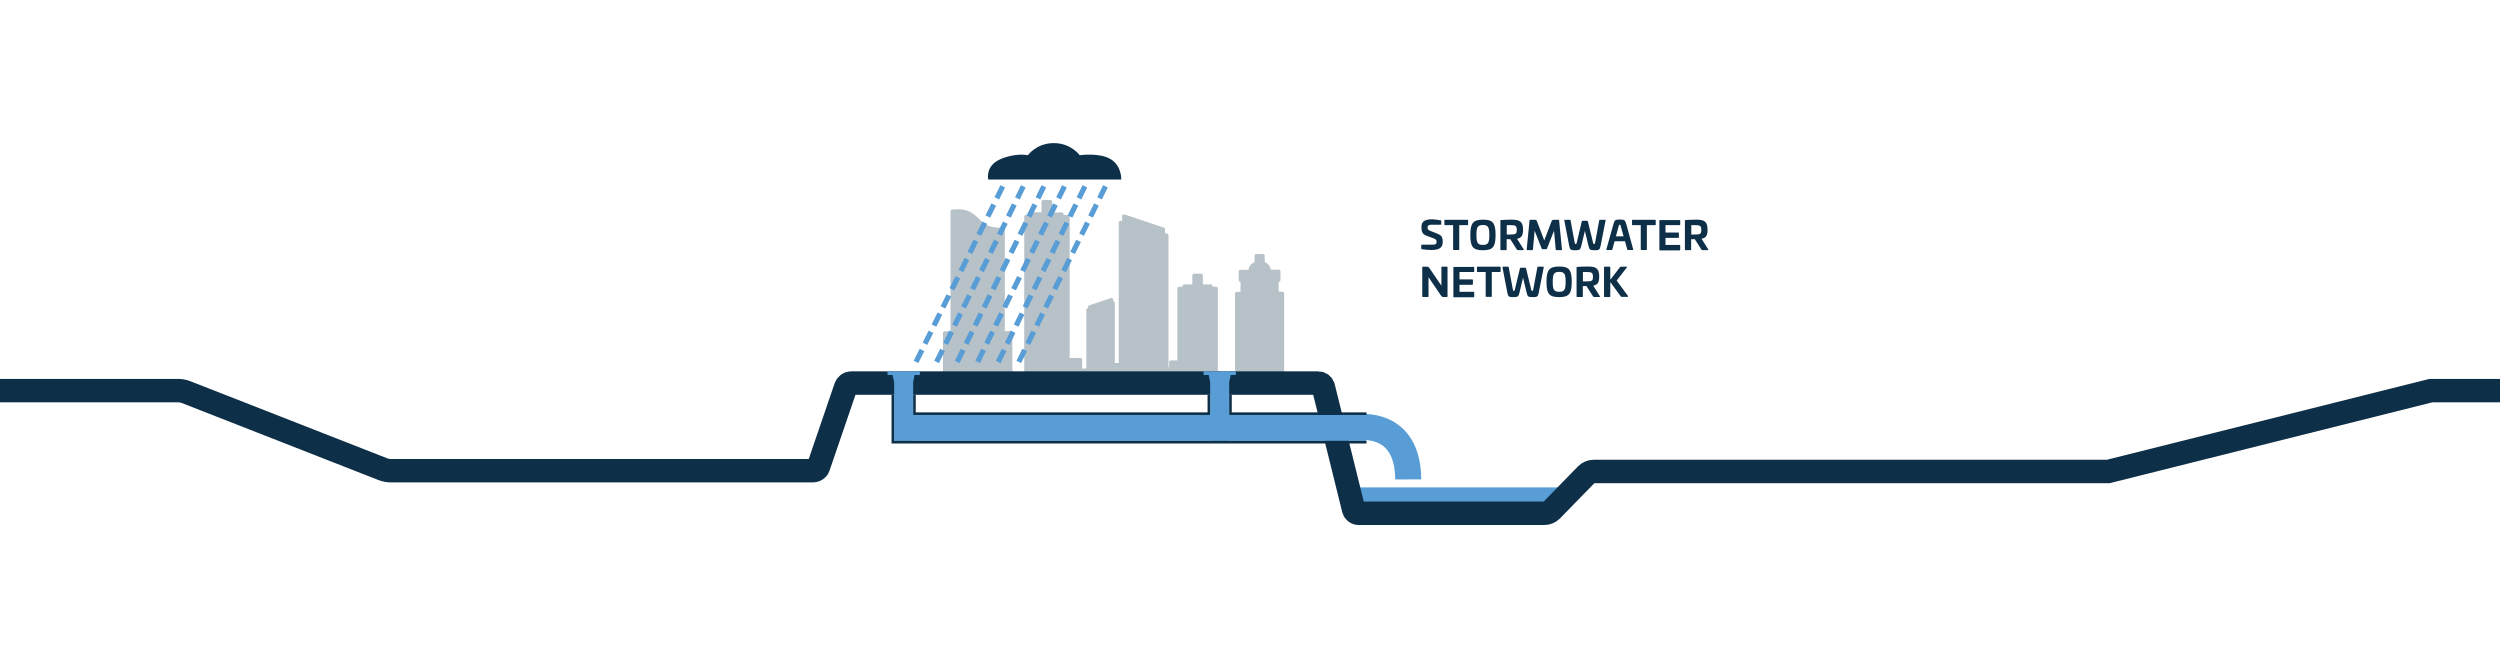
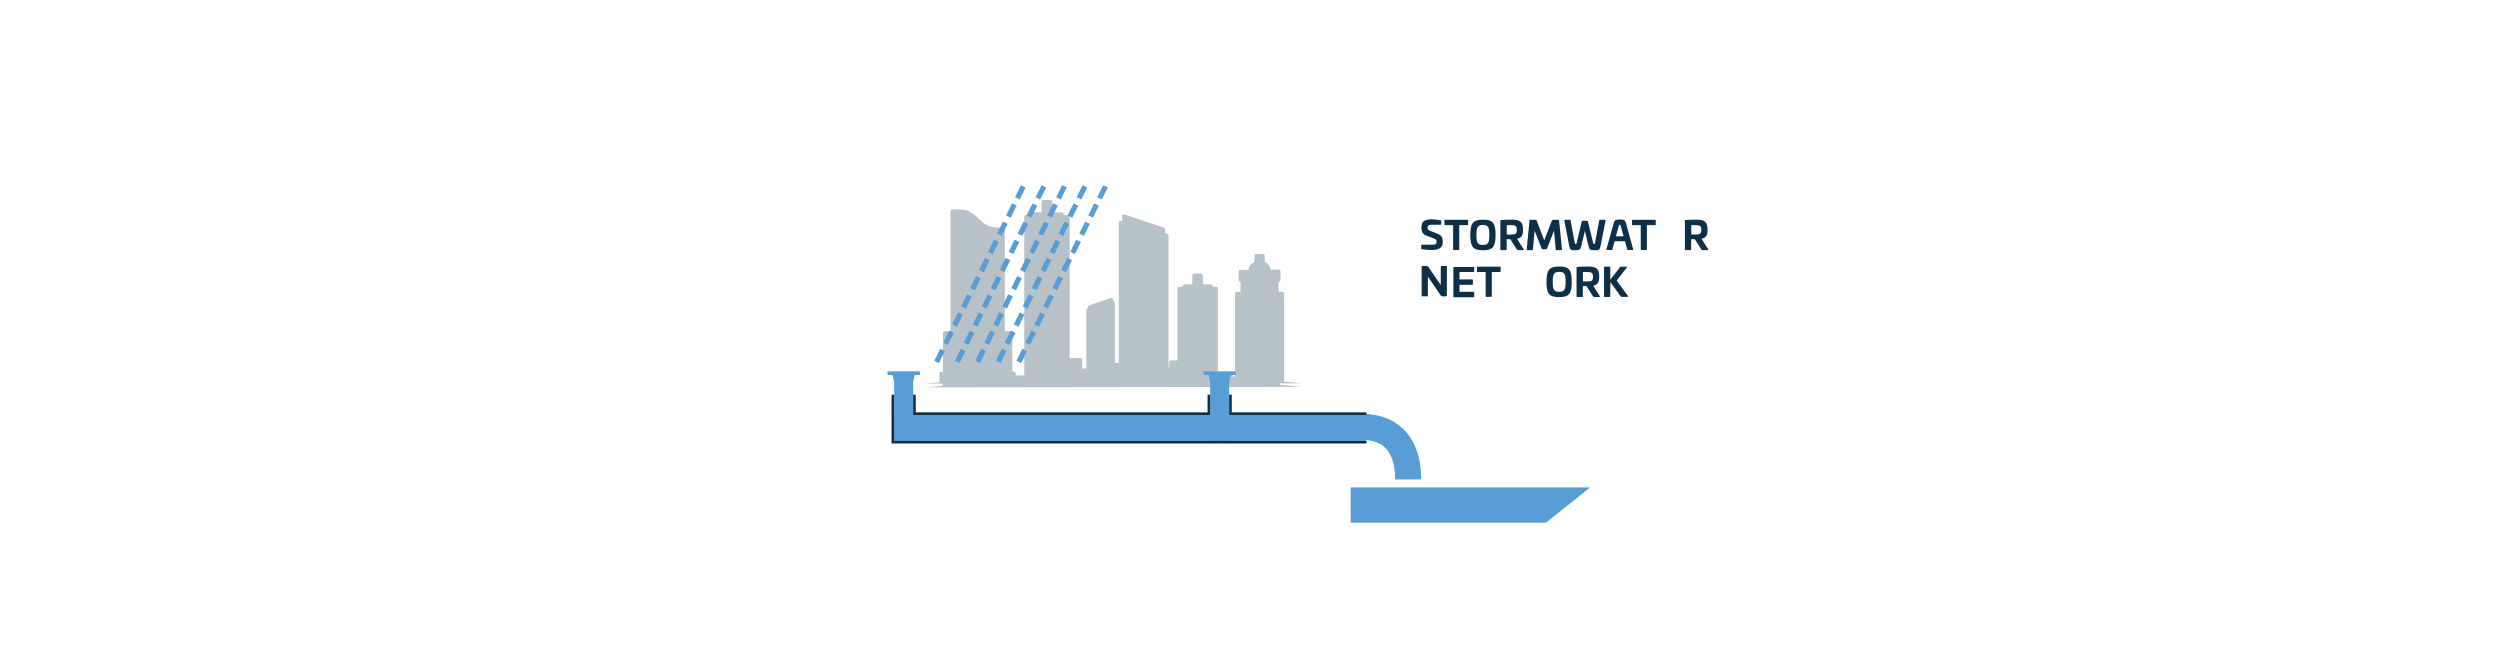
<svg xmlns="http://www.w3.org/2000/svg" xmlns:xlink="http://www.w3.org/1999/xlink" version="1.1" id="Ebene_1" x="0px" y="0px" viewBox="0 0 1920 500" style="enable-background:new 0 0 1920 500;" xml:space="preserve">
  <style type="text/css">
	.st0{fill:#589DD6;}
	.st1{clip-path:url(#SVGID_2_);fill:#B7C1C8;}
	.st2{fill:#0E2F48;}
	.st3{clip-path:url(#SVGID_4_);fill:none;stroke:#0E2F48;stroke-width:18;}
	.st4{clip-path:url(#SVGID_4_);fill:none;stroke:#589DD6;stroke-width:20;}
	.st5{fill:none;stroke:#589DD6;stroke-width:4;stroke-dasharray:10.285,5.285;}
	.st6{clip-path:url(#SVGID_6_);fill:#0E2F48;}
	.st7{clip-path:url(#SVGID_8_);fill:#589DD6;}
	.st8{fill:none;stroke:#0E2F48;stroke-width:2;}
</style>
  <polygon class="st0" points="1037.3,374.3 1037.3,401.4 1187.3,401.4 1221.3,374.3 " />
  <g>
    <defs>
      <rect id="SVGID_1_" width="1920" height="500" />
    </defs>
    <clipPath id="SVGID_2_">
      <use xlink:href="#SVGID_1_" style="overflow:visible;" />
    </clipPath>
    <path class="st1" d="M999,297.1c-1-0.1-1.9-0.2-2.8-0.3c-1.3-0.1-2.6-0.2-4-0.4c-1-0.1-2-0.2-3-0.3l-0.3,0   c-1.6-0.1-3.2-0.3-4.9-0.4c-0.7-0.1-1.3-0.6-1.3-1.4v-67.6h-2.8c-0.8,0-1.4-0.6-1.4-1.4v-10.3c0-0.8,0.6-1.4,1.4-1.4h0V210h-6   c-0.8,0-1.4-0.6-1.4-1.4v-0.4c0-1.8-1-3.4-2.6-4.2c-0.4-0.2-0.7-0.3-1.1-0.4c-0.6-0.2-1-0.7-1-1.3v-4.4h-2.3v4.4   c0,0.6-0.4,1.2-1,1.3c-2.1,0.5-3.7,2.4-3.7,4.6v0.4c0,0.8-0.6,1.4-1.4,1.4h-6v3.8h0c0.8,0,1.4,0.6,1.4,1.4v10.3   c0,0.8-0.6,1.4-1.4,1.4h-2.8v63.6c0,0.8-0.6,1.4-1.4,1.4h-4.6c-0.8,0-1.4-0.6-1.4-1.4v-0.8h-9.9c-0.8,0-1.4-0.6-1.4-1.4v-65.3h-2.6   c-0.8,0-1.4-0.6-1.4-1.4v-0.4h-6.1c-0.8,0-1.4-0.6-1.4-1.4v-6.8H918v6.8c0,0.8-0.6,1.4-1.4,1.4h-6.1v0.4c0,0.8-0.6,1.4-1.4,1.4   h-2.6v55.2c0,0.8-0.6,1.4-1.4,1.4h-4.9v3.9c0,0.8-0.6,1.4-1.4,1.4h-3.2c-0.8,0-1.4-0.6-1.4-1.4V181.8l-1.7-0.5   c-0.6-0.2-1-0.7-1-1.3v-3l-27.5-9.2v3.8c0,0.4-0.2,0.8-0.5,1.1c-0.3,0.3-0.8,0.3-1.2,0.2l-0.9-0.3v107.2c0,0.8-0.6,1.4-1.4,1.4   h-5.7c-0.8,0-1.4-0.6-1.4-1.4v-45.7c-0.3,0-0.5-0.1-0.7-0.3c-0.3-0.3-0.5-0.7-0.5-1.1v-0.9l-14,4.7v0.9c0,0.6-0.4,1.1-1,1.3   l-0.3,0.1v45.4c0,0.8-0.6,1.4-1.4,1.4h-5.9c-0.8,0-1.4-0.6-1.4-1.4v-6.7h-8.2c-0.8,0-1.4-0.6-1.4-1.4V167.8h-3.3   c-0.8,0-1.4-0.6-1.4-1.4v-0.6h-7.3c-0.8,0-1.4-0.6-1.4-1.4v-8.1h-2.7v8.1c0,0.8-0.6,1.4-1.4,1.4h-7.3v0.6c0,0.8-0.6,1.4-1.4,1.4   h-3.2v122.1c0,0.8-0.6,1.4-1.4,1.4h-9.2c-0.8,0-1.4-0.6-1.4-1.4v-1.5H776c-0.8,0-1.4-0.6-1.4-1.4v-29.7h-4.4   c-0.8,0-1.4-0.6-1.4-1.4v-78.1h-0.8c-0.3,0-0.7,0-1,0c-0.2,0-0.4,0-0.6,0c-8.6-0.3-12.3-3.3-15.1-6c-0.1-0.1-0.1-0.1-0.2-0.2l0,0   c-0.1-0.1-0.2-0.2-0.2-0.2l-0.3-0.3c-1.6-1.6-3.3-3.2-5.3-4.6c-2-1.3-3.9-2.1-6.2-2.5c-1.3-0.2-2.6-0.3-4-0.3c-0.6,0-1.2,0-1.8,0.1   l-0.7,0v92.1c0,0.8-0.6,1.4-1.4,1.4h-4.4v29.7c0,0.8-0.6,1.4-1.4,1.4h-1.3v6.6c0,0.7-0.5,1.3-1.2,1.4c-4,0.3-8.2,0.7-12.5,1.1" />
    <path class="st1" d="M710.3,294.6c3.8-0.3,7.6-0.7,11.2-1v-6.7c0-0.8,0.6-1.4,1.4-1.4h1.3v-29.7c0-0.8,0.6-1.4,1.4-1.4h4.4v-92.1   c0-0.7,0.6-1.3,1.3-1.4l2-0.1c0.7,0,1.3-0.1,1.9-0.1c1.6,0,3,0.1,4.5,0.3c2.7,0.4,4.9,1.3,7.2,2.9c2.3,1.5,4,3.2,5.7,4.9l0.3,0.3   c0.1,0.1,0.2,0.2,0.3,0.3l0,0c0.1,0.1,0.1,0.1,0.2,0.2c2.6,2.5,5.7,4.9,13.3,5.2c0.2,0,0.4,0,0.7,0c0.3,0,0.6,0,0.8,0h2.1   c0.8,0,1.4,0.6,1.4,1.4v78.1h4.4c0.8,0,1.4,0.6,1.4,1.4v29.7h1.2c0.8,0,1.4,0.6,1.4,1.4v1.5h6.5V166.4c0-0.8,0.6-1.4,1.4-1.4h3.2   v-0.6c0-0.8,0.6-1.4,1.4-1.4h7.3V155c0-0.8,0.6-1.4,1.4-1.4h5.4c0.8,0,1.4,0.6,1.4,1.4v8.1h7.3c0.8,0,1.4,0.6,1.4,1.4v0.6h3.3   c0.8,0,1.4,0.6,1.4,1.4v108.4h8.2c0.8,0,1.4,0.6,1.4,1.4v6.7h3.2v-45c0-0.6,0.4-1.1,1-1.3l0.3-0.1v-0.8c0-0.6,0.4-1.1,0.9-1.3   l16.7-5.6c0.4-0.1,0.9-0.1,1.2,0.2c0.4,0.3,0.6,0.7,0.6,1.1v1.1c0.3,0,0.5,0.1,0.7,0.3c0.3,0.3,0.5,0.7,0.5,1.1v46.1h3V170.9   c0-0.4,0.2-0.8,0.5-1.1c0.3-0.3,0.8-0.3,1.2-0.2l0.9,0.3V166c0-0.4,0.2-0.8,0.6-1.1c0.4-0.3,0.8-0.3,1.2-0.2l30.2,10.1   c0.6,0.2,0.9,0.7,0.9,1.3v2.9l1.7,0.5c0.6,0.2,1,0.7,1,1.3v101.3h0.5v-3.9c0-0.8,0.6-1.4,1.4-1.4h4.9v-55.2c0-0.8,0.6-1.4,1.4-1.4   h2.6v-0.4c0-0.8,0.6-1.4,1.4-1.4h6.1v-6.8c0-0.8,0.6-1.4,1.4-1.4h5.3c0.8,0,1.4,0.6,1.4,1.4v6.8h6.1c0.8,0,1.4,0.6,1.4,1.4v0.4h2.6   c0.8,0,1.4,0.6,1.4,1.4v65.3h9.9c0.8,0,1.4,0.6,1.4,1.4v0.8h1.9v-63.6c0-0.8,0.6-1.4,1.4-1.4h2.8v-7.6h0c-0.8,0-1.4-0.6-1.4-1.4   v-6.5c0-0.8,0.6-1.4,1.4-1.4h6.1c0.4-2.7,2.1-4.9,4.7-5.9v-4.8c0-0.8,0.6-1.4,1.4-1.4h5c0.8,0,1.4,0.6,1.4,1.4v4.7   c0.2,0.1,0.4,0.2,0.6,0.3c2.2,1.1,3.7,3.2,4,5.6h6.1c0.8,0,1.4,0.6,1.4,1.4v6.5c0,0.8-0.6,1.4-1.4,1.4h0v7.6h2.8   c0.8,0,1.4,0.6,1.4,1.4v67.7c1.2,0.1,2.5,0.2,3.7,0.3l0.3,0c1,0.1,2,0.2,3,0.3c1.4,0.1,2.7,0.2,4,0.4c0.9,0.1,1.9,0.2,2.8,0.3" />
  </g>
  <g>
    <path class="st2" d="M1106.4,169.2c0.4,0.1,0.5,0.3,0.5,0.5v2.4c0,0.4-0.2,0.5-0.6,0.5h-7.1c-1.8,0-2.8,0.6-2.8,1.9v0.4   c0,1.1,0.4,1.7,1.8,2.3l5.6,2.2c2.9,1.1,4.2,2.5,4.2,6v0.8c0,4.4-3.5,5.8-8.6,5.8c-2.2,0-4.6-0.2-7.4-0.6c-0.4-0.1-0.5-0.3-0.5-0.7   v-2.3c0-0.4,0.2-0.5,0.6-0.5h8.5c1.8,0,2.7-0.5,2.7-1.9v-0.4c0-1.3-0.6-1.9-2.2-2.5l-5.8-2.2c-2.5-0.9-3.6-2.6-3.6-6.1v-0.7   c0-4.4,3.1-5.7,8.4-5.7C1102.6,168.6,1104,168.8,1106.4,169.2z" />
    <path class="st2" d="M1127,168.8c0.3,0,0.5,0.2,0.5,0.5v3.2c0,0.3-0.2,0.4-0.5,0.4h-6.3v18.6c0,0.3-0.1,0.5-0.4,0.5h-3.8   c-0.3,0-0.5-0.1-0.5-0.5v-18.6h-6.3c-0.3,0-0.4-0.1-0.4-0.4v-3.2c0-0.3,0.1-0.5,0.4-0.5H1127z" />
    <path class="st2" d="M1148.6,180.5c0,9.1-2.1,11.7-9.7,11.7c-7.7,0-9.7-2.7-9.7-11.7c0-9.1,2.1-11.8,9.7-11.8   C1146.5,168.6,1148.6,171.3,1148.6,180.5z M1133.9,180.5c0,5.8,0.8,7.6,5,7.6c4.1,0,4.9-1.8,4.9-7.6c0-5.9-0.8-7.7-4.9-7.7   C1134.7,172.8,1133.9,174.6,1133.9,180.5z" />
    <path class="st2" d="M1169.7,176.4c0,4.5-1.2,6.3-4.6,7l5.1,8.1c0.2,0.3,0.1,0.6-0.4,0.6h-3.8c-0.7,0-0.9-0.2-1.2-0.7l-4.9-7.7   h-2.8v7.9c0,0.4-0.1,0.5-0.5,0.5h-3.8c-0.4,0-0.5-0.1-0.5-0.5v-22.2c0-0.3,0.1-0.4,0.5-0.4c2.6-0.2,5.5-0.3,8-0.3   C1167.4,168.6,1169.7,170.4,1169.7,176.4z M1157.2,172.8v7.3h3.2c3.6,0,4.5-0.5,4.5-3.5c0-3-0.9-3.7-4.5-3.7H1157.2z" />
    <path class="st2" d="M1197,168.8c0.3,0,0.4,0.2,0.4,0.5l2.2,22.3c0,0.3-0.2,0.5-0.5,0.5h-3.8c-0.3,0-0.4-0.1-0.5-0.5l-1.3-14.4   l-5.4,13.7c-0.1,0.3-0.3,0.5-0.6,0.5h-2.9c-0.3,0-0.5-0.2-0.6-0.5l-5.4-13.7l-1.3,14.4c0,0.3-0.2,0.5-0.5,0.5h-3.8   c-0.3,0-0.5-0.1-0.5-0.5l2.2-22.3c0-0.3,0.1-0.5,0.4-0.5h3.6c1,0,1.3,0.2,1.7,1.2l5.6,14.6l5.6-14.6c0.4-1,0.8-1.2,1.7-1.2H1197z" />
    <path class="st2" d="M1232.7,168.8c0.3,0,0.5,0.1,0.4,0.5l-3.8,19.3c-0.6,3.2-1.2,3.6-4.5,3.6c-3.8,0-4.1-0.4-4.9-3.6l-2.7-11.3   l-2.7,11.3c-0.8,3.2-1.2,3.6-4.9,3.6c-3.3,0-3.9-0.4-4.5-3.6l-3.7-19.3c-0.1-0.4,0.1-0.5,0.4-0.5h4c0.3,0,0.4,0.1,0.4,0.5l3.2,17.2   c0.2,0.8,0.3,0.9,0.7,0.9c0.5,0,0.6-0.2,0.8-0.9l3.9-16.4c0.1-0.4,0.4-0.5,0.6-0.5h3.5c0.3,0,0.5,0.1,0.6,0.5l4,16.4   c0.2,0.8,0.3,0.9,0.8,0.9c0.4,0,0.5-0.2,0.7-0.9l3.2-17.2c0.1-0.4,0.2-0.5,0.5-0.5H1232.7z" />
    <path class="st2" d="M1249,172.2l5.3,19.3c0.1,0.4-0.1,0.5-0.4,0.5h-3.8c-0.3,0-0.3-0.1-0.4-0.5l-1.7-6.2h-8l-1.7,6.2   c-0.1,0.4-0.1,0.5-0.4,0.5h-3.8c-0.3,0-0.5-0.1-0.4-0.5l5.4-19.3c0.9-3.3,1.5-3.6,5-3.6C1247.6,168.6,1248.1,169,1249,172.2z    M1243.2,173.5l-2.2,8h5.9l-2.2-8c-0.2-0.7-0.2-0.9-0.8-0.9C1243.4,172.6,1243.4,172.8,1243.2,173.5z" />
    <path class="st2" d="M1271.1,168.8c0.3,0,0.5,0.2,0.5,0.5v3.2c0,0.3-0.2,0.4-0.5,0.4h-6.3v18.6c0,0.3-0.1,0.5-0.4,0.5h-3.8   c-0.3,0-0.5-0.1-0.5-0.5v-18.6h-6.3c-0.3,0-0.4-0.1-0.4-0.4v-3.2c0-0.3,0.1-0.5,0.4-0.5H1271.1z" />
-     <path class="st2" d="M1289.9,168.8c0.3,0,0.5,0.2,0.5,0.5v3.2c0,0.3-0.2,0.4-0.5,0.4h-10.8v5.7h9.8c0.3,0,0.5,0.2,0.5,0.5v3.1   c0,0.3-0.2,0.5-0.5,0.5h-9.8v5.4h10.8c0.3,0,0.5,0.1,0.5,0.5v3.2c0,0.3-0.2,0.5-0.5,0.5h-15c-0.3,0-0.5-0.1-0.5-0.5v-22.3   c0-0.3,0.2-0.5,0.5-0.5H1289.9z" />
    <path class="st2" d="M1311.4,176.4c0,4.5-1.2,6.3-4.6,7l5.1,8.1c0.2,0.3,0.1,0.6-0.4,0.6h-3.8c-0.7,0-0.9-0.2-1.2-0.7l-4.9-7.7   h-2.8v7.9c0,0.4-0.1,0.5-0.5,0.5h-3.8c-0.4,0-0.5-0.1-0.5-0.5v-22.2c0-0.3,0.1-0.4,0.5-0.4c2.6-0.2,5.5-0.3,8-0.3   C1309.2,168.6,1311.4,170.4,1311.4,176.4z M1298.9,172.8v7.3h3.2c3.6,0,4.5-0.5,4.5-3.5c0-3-0.9-3.7-4.5-3.7H1298.9z" />
  </g>
  <g>
-     <path class="st2" d="M1111.2,204.8c0.3,0,0.5,0.2,0.5,0.5v22.3c0,0.3-0.1,0.5-0.5,0.5h-2.8c-0.7,0-1.1-0.2-1.5-0.8l-9.8-14.4v14.7   c0,0.3-0.2,0.5-0.5,0.5h-3.8c-0.3,0-0.5-0.1-0.5-0.5v-22.3c0-0.3,0.2-0.5,0.5-0.5h3c1.2,0,1.3,0.3,1.9,1l9.3,13.6v-14.1   c0-0.3,0.2-0.5,0.5-0.5H1111.2z" />
+     <path class="st2" d="M1111.2,204.8v22.3c0,0.3-0.1,0.5-0.5,0.5h-2.8c-0.7,0-1.1-0.2-1.5-0.8l-9.8-14.4v14.7   c0,0.3-0.2,0.5-0.5,0.5h-3.8c-0.3,0-0.5-0.1-0.5-0.5v-22.3c0-0.3,0.2-0.5,0.5-0.5h3c1.2,0,1.3,0.3,1.9,1l9.3,13.6v-14.1   c0-0.3,0.2-0.5,0.5-0.5H1111.2z" />
    <path class="st2" d="M1131.7,204.8c0.3,0,0.5,0.2,0.5,0.5v3.2c0,0.3-0.2,0.4-0.5,0.4h-10.8v5.7h9.8c0.3,0,0.5,0.2,0.5,0.5v3.1   c0,0.3-0.2,0.5-0.5,0.5h-9.8v5.4h10.8c0.3,0,0.5,0.1,0.5,0.5v3.2c0,0.3-0.2,0.5-0.5,0.5h-15c-0.3,0-0.5-0.1-0.5-0.5v-22.3   c0-0.3,0.2-0.5,0.5-0.5H1131.7z" />
    <path class="st2" d="M1152,204.8c0.3,0,0.5,0.2,0.5,0.5v3.2c0,0.3-0.2,0.4-0.5,0.4h-6.3v18.6c0,0.3-0.1,0.5-0.4,0.5h-3.8   c-0.3,0-0.5-0.1-0.5-0.5v-18.6h-6.3c-0.3,0-0.4-0.1-0.4-0.4v-3.2c0-0.3,0.1-0.5,0.4-0.5H1152z" />
-     <path class="st2" d="M1185.2,204.8c0.3,0,0.5,0.1,0.4,0.5l-3.8,19.3c-0.6,3.2-1.2,3.6-4.5,3.6c-3.8,0-4.1-0.4-4.9-3.6l-2.7-11.3   l-2.7,11.3c-0.8,3.2-1.2,3.6-4.9,3.6c-3.3,0-3.9-0.4-4.5-3.6l-3.7-19.3c-0.1-0.4,0.1-0.5,0.4-0.5h4c0.3,0,0.4,0.1,0.4,0.5l3.2,17.2   c0.2,0.8,0.3,0.9,0.7,0.9c0.5,0,0.6-0.2,0.8-0.9l3.9-16.4c0.1-0.4,0.4-0.5,0.6-0.5h3.5c0.3,0,0.5,0.1,0.6,0.5l4,16.4   c0.2,0.8,0.3,0.9,0.8,0.9c0.4,0,0.5-0.2,0.7-0.9l3.2-17.2c0.1-0.4,0.2-0.5,0.5-0.5H1185.2z" />
    <path class="st2" d="M1207.1,216.5c0,9.1-2.1,11.7-9.7,11.7c-7.7,0-9.7-2.7-9.7-11.7c0-9.1,2.1-11.8,9.7-11.8   C1205.1,204.6,1207.1,207.3,1207.1,216.5z M1192.5,216.5c0,5.8,0.8,7.6,5,7.6c4.1,0,4.9-1.8,4.9-7.6c0-5.9-0.8-7.7-4.9-7.7   C1193.3,208.8,1192.5,210.6,1192.5,216.5z" />
    <path class="st2" d="M1228.2,212.4c0,4.5-1.2,6.3-4.6,7l5.1,8.1c0.2,0.3,0.1,0.6-0.4,0.6h-3.8c-0.7,0-0.9-0.2-1.2-0.7l-4.9-7.7   h-2.8v7.9c0,0.4-0.1,0.5-0.5,0.5h-3.8c-0.4,0-0.5-0.1-0.5-0.5v-22.2c0-0.3,0.1-0.4,0.5-0.4c2.6-0.2,5.5-0.3,8-0.3   C1226,204.6,1228.2,206.4,1228.2,212.4z M1215.7,208.8v7.3h3.2c3.6,0,4.5-0.5,4.5-3.5c0-3-0.9-3.7-4.5-3.7H1215.7z" />
    <path class="st2" d="M1249.1,204.8c0.5,0,0.5,0.2,0.3,0.6l-7.8,10.1l8.6,11.7c0.3,0.4,0.3,0.8-0.5,0.8h-4.2c-0.3,0-0.5-0.1-0.7-0.3   l-8.1-11.1v11c0,0.3-0.2,0.5-0.5,0.5h-3.8c-0.3,0-0.5-0.1-0.5-0.5v-22.3c0-0.3,0.2-0.5,0.5-0.5h3.8c0.3,0,0.5,0.2,0.5,0.5v9.5   l7.5-9.7c0.2-0.2,0.4-0.3,0.6-0.3H1249.1z" />
  </g>
  <g>
    <defs>
      <rect id="SVGID_3_" width="1920" height="500" />
    </defs>
    <clipPath id="SVGID_4_">
      <use xlink:href="#SVGID_3_" style="overflow:visible;" />
    </clipPath>
-     <path class="st3" d="M1920,300h-53.1l-247.8,62.1h-395.5c-1.7,0-3.9,1-5.1,2.2l-27.1,27.8c-1.2,1.2-3.4,2.1-5.1,2.1h-143   c-1.7,0-3.3-1.3-3.7-2.9l-23.3-94.2c-0.4-1.6-2.1-2.9-3.7-2.9H653.6c-1.7,0-3.4,1.3-4,2.8l-21.1,61.7c-0.5,1.6-2.3,2.8-4,2.8H300   c-1.7,0-4.2-0.5-5.8-1.1l-151.4-59.3c-1.5-0.6-4.1-1.1-5.8-1.1H0" />
    <path class="st4" d="M1043.1,328.2c0,0,38.2-6,38.4,40" />
  </g>
-   <line class="st5" x1="770.1" y1="143.1" x2="703.5" y2="278" />
  <line class="st5" x1="785.9" y1="143.1" x2="719.3" y2="278" />
  <line class="st5" x1="801.7" y1="143.1" x2="735.1" y2="278" />
  <line class="st5" x1="817.5" y1="143.1" x2="750.8" y2="278" />
  <line class="st5" x1="833.2" y1="143.1" x2="766.6" y2="278" />
  <line class="st5" x1="849" y1="143.1" x2="782.4" y2="278" />
  <g>
    <defs>
      <rect id="SVGID_5_" width="1920" height="500" />
    </defs>
    <clipPath id="SVGID_6_">
      <use xlink:href="#SVGID_5_" style="overflow:visible;" />
    </clipPath>
-     <path class="st6" d="M759,137.9h102.1c0,0,0.6-10.3-8-15.6c-8.5-5.3-23.9-3.1-23.9-3.1s-6.6-9.3-19.9-9.3   c-13.3,0-19.9,9.3-19.9,9.3s-9.3-2.1-21.2,3.1C756.4,127.5,759,137.9,759,137.9" />
  </g>
  <rect x="687.3" y="318.7" class="st0" width="361.8" height="19.9" />
  <polygon class="st0" points="686.7,338.6 701.3,338.6 701.3,293.6 702.7,286.5 685.2,286.5 686.7,293.6 " />
  <polygon class="st0" points="929.4,338.6 944,338.6 944,293.6 945.5,286.5 928,286.5 929.4,293.6 " />
  <g>
    <defs>
      <rect id="SVGID_7_" width="1920" height="500" />
    </defs>
    <clipPath id="SVGID_8_">
      <use xlink:href="#SVGID_7_" style="overflow:visible;" />
    </clipPath>
    <path class="st7" d="M681.6,285.2L681.6,285.2v2.3c0,0.3,0.2,0.5,0.5,0.5h23.9c0.3,0,0.5-0.2,0.5-0.5v-2.3H681.6z" />
    <path class="st7" d="M924.3,285.2L924.3,285.2v2.3c0,0.3,0.2,0.5,0.5,0.5h23.9c0.3,0,0.5-0.2,0.5-0.5v-2.3H924.3z" />
  </g>
  <polyline class="st8" points="928.4,303.1 928.4,317.7 702.3,317.7 702.3,303.1 " />
  <polyline class="st8" points="685.7,303.1 685.7,338.6 685.7,339.6 686.7,339.6 687.3,339.6 701.3,339.6 929.4,339.6 944,339.6   1049.5,339.6 " />
  <polyline class="st8" points="1049.5,317.7 945,317.7 945,303.1 " />
</svg>